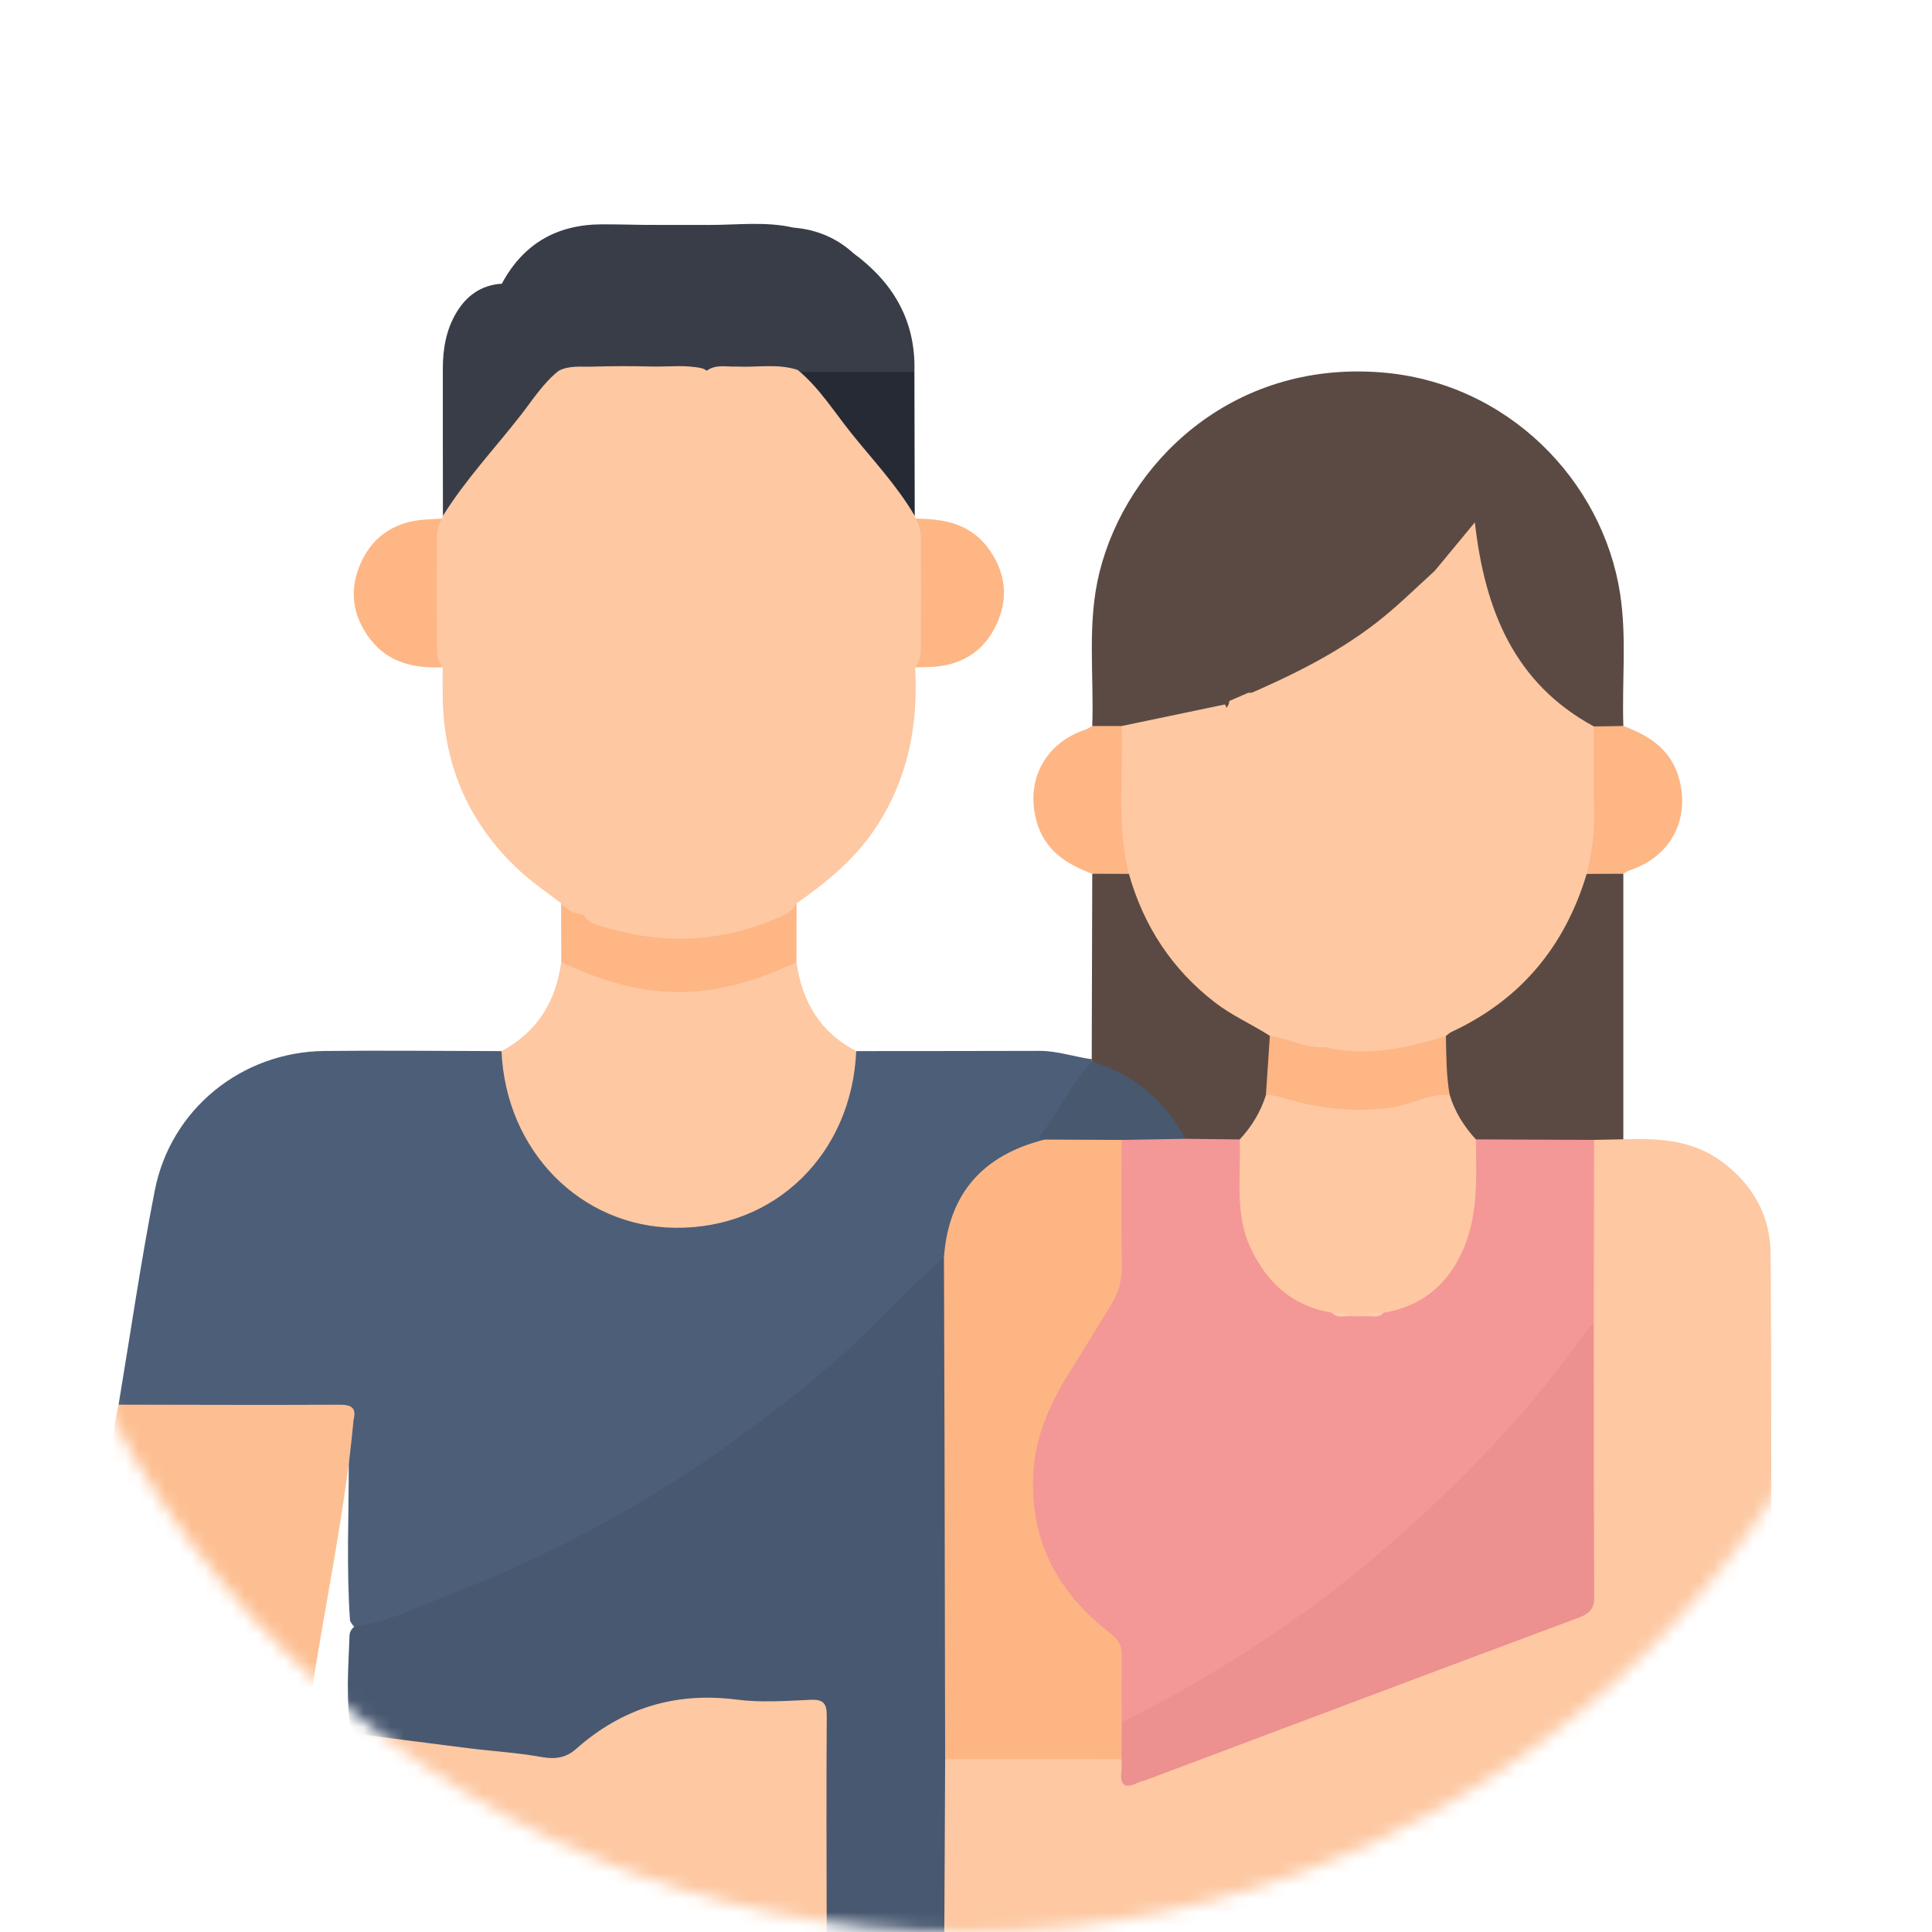
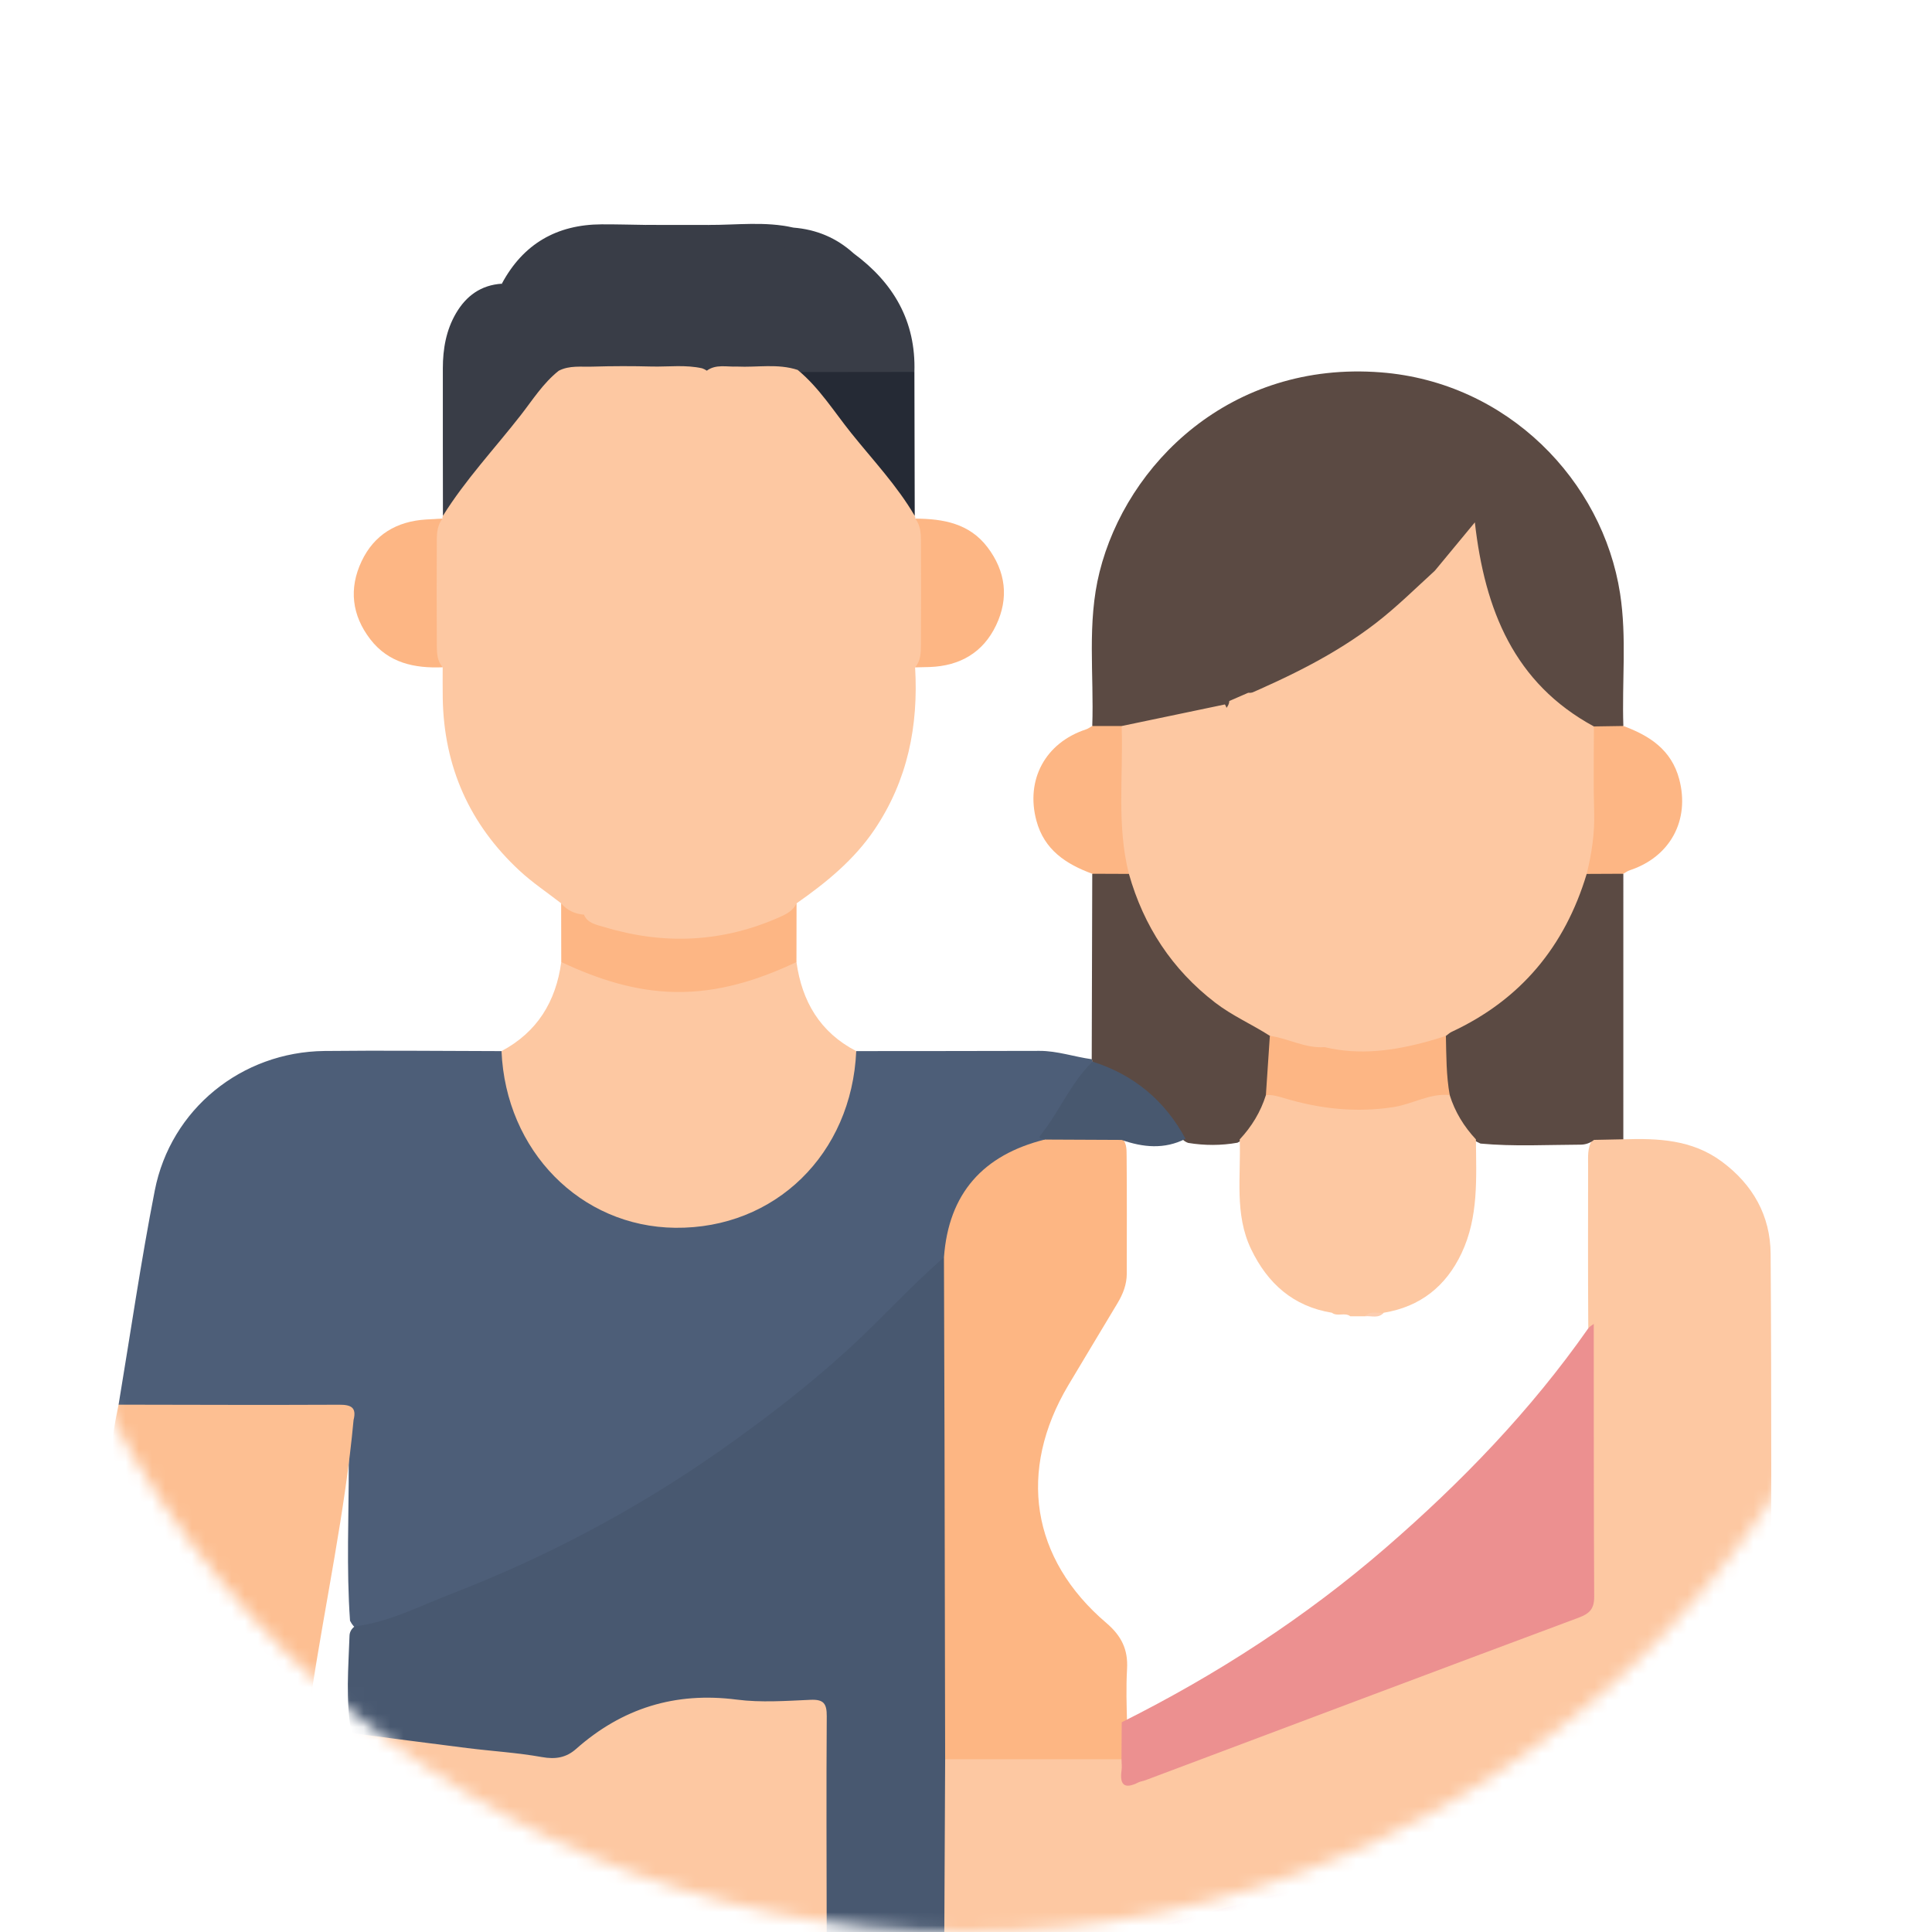
<svg xmlns="http://www.w3.org/2000/svg" width="146" height="146" viewBox="0 0 146 146" fill="none">
  <mask id="mask0_4046_631" style="mask-type:alpha" maskUnits="userSpaceOnUse" x="0" y="0" width="146" height="146">
    <circle cx="73" cy="73" r="73" fill="#FFA18A" />
  </mask>
  <g mask="url(#mask0_4046_631)">
    <path d="M8.961 106.15C9.862 100.753 10.644 95.333 11.696 89.966C12.902 83.814 18.257 79.492 24.518 79.422C28.978 79.372 33.438 79.425 37.899 79.432C38.491 80.123 38.344 81.015 38.507 81.812C39.784 88.066 45.151 92.466 51.511 92.425C57.418 92.386 62.768 87.95 64.044 82.084C64.237 81.197 64.093 80.216 64.705 79.431C69.32 79.426 73.935 79.428 78.55 79.414C79.904 79.41 81.179 79.865 82.501 80.044C82.581 80.157 82.596 80.278 82.548 80.408C81.513 82.077 80.454 83.732 79.312 85.33C79.089 85.641 78.94 85.943 78.947 86.323C78.213 86.933 77.235 86.952 76.419 87.388C74.025 88.667 72.533 90.598 71.957 93.247C71.829 93.834 71.763 94.434 71.564 95.005C69.796 97.166 67.749 99.061 65.735 100.976C61.997 104.531 57.933 107.701 53.66 110.591C45.959 115.799 37.632 119.747 28.863 122.781C28.074 123.054 27.104 123.765 26.451 122.478C26.171 118.517 26.363 114.555 26.355 110.595C26.353 109.536 26.431 108.476 26.297 107.423C26.001 106.418 25.149 106.625 24.448 106.622C19.991 106.598 15.534 106.618 11.078 106.604C10.349 106.601 9.575 106.728 8.961 106.15Z" fill="#4D5E78" />
    <path d="M85.351 146.285C80.688 146.286 76.024 146.288 71.36 146.289C70.971 145.889 70.945 145.375 70.942 144.867C70.916 141.364 70.919 137.861 70.94 134.358C70.943 133.85 70.97 133.34 71.286 132.902C71.659 132.572 72.124 132.515 72.587 132.511C76.292 132.481 79.997 132.464 83.701 132.52C83.979 132.524 84.254 132.579 84.513 132.68C84.844 132.819 85.059 133.102 85.05 133.429C85.019 134.52 85.518 134.492 86.34 134.18C97.018 130.129 107.721 126.147 118.416 122.143C119.497 121.738 120.094 121.226 120.082 119.96C120.016 113.229 120.107 106.498 120.022 99.765C119.997 95.884 120.008 92.006 120.013 88.127C120.014 87.441 119.941 86.734 120.34 86.106C121.115 85.553 121.893 85.543 122.674 86.096C125.293 86.016 127.855 86.111 130.103 87.77C132.469 89.516 133.785 91.871 133.805 94.745C133.88 105.79 133.849 116.836 133.829 127.882C133.823 130.818 132.028 133.219 129.202 134.15C127.752 134.627 126.274 135.019 124.8 135.414C124.387 135.524 123.976 135.57 123.762 136.002C119.296 137.418 114.747 138.54 110.232 139.783C103.39 141.667 96.534 143.502 89.697 145.405C88.266 145.803 86.812 146.051 85.351 146.285Z" fill="#FDC8A2" />
    <path d="M71.424 132.942C71.403 137.391 71.381 141.84 71.36 146.289C68.398 146.289 65.435 146.288 62.473 146.288C61.935 145.715 62.043 144.992 62.041 144.308C62.029 139.858 62.039 135.409 62.034 130.959C62.032 128.952 61.987 128.904 60.042 128.899C57.029 128.892 54.015 128.929 51.003 128.883C49.737 128.863 48.654 129.201 47.63 129.932C46.309 130.874 44.934 131.737 43.581 132.634C42.811 133.145 42.009 133.322 41.079 133.206C36.756 132.67 32.428 132.179 28.102 131.67C27.493 131.599 26.896 131.516 26.55 130.91C26.112 128.482 26.33 126.041 26.413 123.604C26.423 123.329 26.566 123.073 26.811 122.903C29.379 122.59 31.663 121.391 34.02 120.481C41.262 117.686 48.096 114.07 54.449 109.604C57.772 107.268 60.989 104.794 64.013 102.047C66.522 99.769 68.772 97.234 71.334 95.021C71.898 95.516 71.823 96.199 71.824 96.835C71.839 108.296 71.838 119.757 71.828 131.218C71.827 131.82 71.841 132.434 71.424 132.942Z" fill="#485870" />
    <path d="M26.755 130.993C29.603 131.363 32.449 131.744 35.299 132.099C37.187 132.335 39.095 132.447 40.964 132.782C41.98 132.964 42.789 132.826 43.532 132.168C47.017 129.083 51.025 127.838 55.679 128.439C57.507 128.675 59.394 128.535 61.249 128.454C62.246 128.411 62.484 128.736 62.477 129.701C62.438 135.23 62.467 140.759 62.473 146.288C49.302 146.299 36.132 146.311 22.961 146.321C19.622 146.324 16.283 146.323 12.944 146.321C8.097 146.319 4.46 142.664 4.458 137.792C4.457 137.282 4.478 136.773 4.49 136.263C5.061 131.462 9.527 128.506 15.01 129.307C16.935 129.588 18.883 129.675 20.793 130.03C21.598 130.179 22.204 129.795 22.876 129.548C23.418 130.288 24.23 130.425 25.059 130.549C25.638 130.635 26.275 130.522 26.755 130.993Z" fill="#FDC8A2" />
    <path d="M82.541 54.863C82.68 50.981 82.13 47.071 83.093 43.222C85.14 35.043 93.001 27.258 104.347 28.139C113.935 28.883 121.113 36.334 122.429 44.855C122.943 48.184 122.561 51.528 122.676 54.862C122.086 55.392 121.381 55.243 120.695 55.207C117.733 54.099 115.69 51.932 114.1 49.31C112.466 46.617 111.569 43.657 111.25 40.381C110.224 41.318 109.615 42.467 108.677 43.316C104.587 47.718 99.574 50.716 94.046 52.933C93.543 53.227 93.027 53.485 92.439 53.558C89.863 54.208 87.279 54.809 84.644 55.169C83.917 55.244 83.174 55.426 82.541 54.863Z" fill="#5B4A43" />
    <path d="M22.832 129.587C22.574 130.205 22.439 130.658 21.434 130.49C18.764 130.046 16.053 129.82 13.35 129.605C9.366 129.287 5.874 131.849 4.784 135.658C4.723 135.871 4.589 136.062 4.489 136.263C4.532 133.154 5.272 130.136 5.718 127.081C6.658 120.643 7.667 114.215 8.652 107.784C8.736 107.236 8.857 106.694 8.961 106.15C14.519 106.158 20.077 106.182 25.634 106.155C26.525 106.151 26.961 106.354 26.719 107.308C26.076 114.267 24.582 121.094 23.533 127.989C23.443 128.578 23.39 129.197 22.832 129.587Z" fill="#FDBF92" />
    <path d="M64.705 79.431C64.365 87.21 58.571 92.866 51.024 92.783C43.866 92.704 38.221 86.962 37.899 79.432C40.602 77.993 42.011 75.685 42.415 72.702C43.004 72.339 43.481 72.739 43.969 72.954C48.859 75.115 53.744 75.115 58.634 72.954C59.122 72.739 59.599 72.339 60.188 72.702C60.602 75.678 61.969 78.014 64.705 79.431Z" fill="#FDC8A2" />
    <path d="M85.351 146.285C89.37 144.93 93.502 143.978 97.584 142.847C105.767 140.581 113.963 138.363 122.157 136.139C122.673 135.999 123.201 135.725 123.762 136.002C124.786 139.072 125.8 142.146 126.841 145.21C127.091 145.946 127.187 146.347 126.115 146.343C112.527 146.298 98.939 146.297 85.351 146.285Z" fill="#EC9090" />
    <path d="M122.674 86.096C121.937 86.111 121.199 86.126 120.462 86.141C120.164 86.381 119.816 86.499 119.442 86.501C116.922 86.51 114.399 86.652 111.882 86.419C110.245 85.701 109.653 84.239 109.216 82.666C108.943 81.296 108.786 79.92 108.984 78.525C109.13 77.854 109.678 77.579 110.216 77.313C114.524 75.184 117.416 71.801 119.115 67.342C119.339 66.754 119.457 66.071 120.14 65.767C121.011 65.609 121.886 65.414 122.675 66.029C122.675 72.718 122.674 79.407 122.674 86.096Z" fill="#5B4A43" />
    <path d="M82.563 80.227C82.551 80.162 82.531 80.101 82.501 80.043C82.514 75.372 82.528 70.7 82.541 66.029C83.325 65.418 84.195 65.613 85.059 65.758C85.701 66.025 85.833 66.645 86.033 67.206C87.622 71.657 90.566 74.924 94.7 77.158C95.302 77.484 96.014 77.696 96.219 78.485C96.422 79.877 96.298 81.251 96.013 82.618C95.609 84.149 95.013 85.552 93.516 86.354C92.276 86.574 91.035 86.572 89.794 86.37C89.415 86.251 89.216 85.941 89.019 85.629C87.653 83.467 85.704 81.98 83.471 80.819C83.149 80.652 82.775 80.562 82.563 80.227Z" fill="#5B4A43" />
    <path d="M42.094 28.368C39.368 31.805 36.644 35.243 33.911 38.675C33.805 38.808 33.62 38.878 33.472 38.977C33.469 35.261 33.459 31.544 33.465 27.828C33.467 26.369 33.712 24.954 34.457 23.678C35.227 22.358 36.35 21.538 37.923 21.439C39.441 23.21 40.817 25.084 42.017 27.083C42.242 27.457 42.443 27.919 42.094 28.368Z" fill="#393D47" />
    <path d="M60.188 72.702C57.285 74.07 54.297 75.019 51.023 74.964C47.95 74.912 45.146 73.98 42.414 72.702C42.411 71.222 42.408 69.743 42.405 68.263C42.953 68.448 43.501 68.632 44.049 68.817C45.619 70.033 47.53 70.269 49.382 70.448C53.18 70.816 56.821 70.133 60.195 68.266C60.193 69.745 60.19 71.224 60.188 72.702Z" fill="#FDB684" />
    <path d="M42.094 28.368C41.855 26.987 40.966 25.968 40.156 24.907C39.319 23.811 38.457 22.731 37.923 21.439C39.536 18.428 42.074 16.967 45.466 16.953C46.574 16.949 47.681 16.981 48.789 16.996C49.115 17.386 48.935 17.794 48.792 18.169C47.608 21.263 46.286 24.302 45.094 27.393C44.993 27.656 44.808 27.863 44.605 28.055C43.779 28.241 42.88 27.857 42.094 28.368Z" fill="#393D47" />
    <path d="M55.759 28.055C54.922 28.086 54.086 28.117 53.249 28.149C51.951 28.118 50.653 28.088 49.354 28.057C49.025 27.669 49.206 27.26 49.349 26.885C50.533 23.791 51.855 20.751 53.047 17.66C53.148 17.398 53.333 17.189 53.535 16.998C55.676 17.009 57.828 16.714 59.954 17.2C60.154 17.565 60.041 17.926 59.908 18.269C58.724 21.324 57.435 24.337 56.248 27.392C56.146 27.655 55.962 27.863 55.759 28.055Z" fill="#393D47" />
    <path d="M85.311 66.04C84.388 66.036 83.464 66.032 82.541 66.029C80.555 65.3 78.912 64.224 78.32 62.015C77.491 58.92 78.998 56.129 82.064 55.121C82.233 55.066 82.382 54.95 82.541 54.863C83.281 54.864 84.021 54.865 84.761 54.866C85.212 55.299 85.173 55.872 85.188 56.42C85.269 59.323 84.998 62.239 85.52 65.126C85.578 65.444 85.55 65.774 85.311 66.04Z" fill="#FDB684" />
    <path d="M122.675 66.029C121.752 66.033 120.828 66.037 119.904 66.042C119.667 65.775 119.643 65.447 119.706 65.129C120.257 62.343 119.927 59.526 120.026 56.724C120.048 56.092 119.934 55.419 120.45 54.897C121.192 54.886 121.934 54.874 122.676 54.862C124.66 55.593 126.307 56.663 126.896 58.876C127.721 61.977 126.219 64.761 123.152 65.769C122.983 65.825 122.834 65.941 122.675 66.029Z" fill="#FDB684" />
    <path d="M69.154 50.433C69.159 46.686 69.164 42.939 69.17 39.193C71.274 39.201 73.257 39.548 74.629 41.361C76.007 43.182 76.254 45.195 75.276 47.248C74.292 49.314 72.547 50.322 70.266 50.406C69.896 50.42 69.525 50.424 69.154 50.433Z" fill="#FDB684" />
    <path d="M33.438 39.187C33.443 42.933 33.448 46.679 33.453 50.426C31.322 50.514 29.364 50.103 27.983 48.309C26.59 46.498 26.351 44.481 27.322 42.421C28.273 40.403 29.972 39.396 32.191 39.258C32.606 39.232 33.022 39.211 33.438 39.187Z" fill="#FDB684" />
    <path d="M53.535 16.998C52.83 19.769 51.449 22.283 50.496 24.96C50.127 25.996 49.736 27.025 49.354 28.057C47.771 28.056 46.188 28.055 44.606 28.055C45.313 25.284 46.692 22.77 47.645 20.093C48.015 19.057 48.407 18.029 48.79 16.996C50.371 16.997 51.953 16.997 53.535 16.998Z" fill="#393D47" />
    <path d="M64.501 19.142C67.52 21.367 69.22 24.27 69.101 28.106C68.902 28.317 68.65 28.456 68.371 28.463C65.843 28.524 63.312 28.73 60.793 28.345C60.09 27.993 60.297 27.413 60.49 26.9C61.376 24.555 62.32 22.232 63.282 19.917C63.493 19.408 63.738 18.836 64.501 19.142Z" fill="#393D47" />
    <path d="M64.501 19.142C64.152 19.174 63.883 19.332 63.76 19.668C62.721 22.5 61.376 25.215 60.517 28.116C60.578 28.177 60.597 28.235 60.573 28.292C60.55 28.347 60.527 28.375 60.505 28.375C58.957 27.765 57.331 28.307 55.759 28.055C56.454 25.307 57.823 22.817 58.77 20.164C59.127 19.163 59.557 18.187 59.954 17.2C61.687 17.338 63.21 17.969 64.501 19.142Z" fill="#393D47" />
    <path d="M60.505 28.375C60.511 28.289 60.515 28.202 60.517 28.116C63.378 28.113 66.24 28.11 69.101 28.106C69.109 31.731 69.118 35.357 69.126 38.982C67.405 37.307 66.052 35.325 64.545 33.472C63.177 31.79 61.85 30.076 60.505 28.375Z" fill="#252A35" />
    <path d="M71.424 132.942C71.409 124.932 71.395 116.921 71.377 108.911C71.367 104.281 71.349 99.651 71.334 95.021C71.682 90.181 74.298 87.279 78.948 86.116C80.793 85.279 82.691 85.656 84.581 85.874C85.16 86.215 85.133 86.805 85.138 87.35C85.165 90.317 85.151 93.284 85.149 96.251C85.148 97.072 84.865 97.784 84.453 98.475C83.217 100.544 81.966 102.605 80.734 104.677C76.889 111.144 77.911 117.797 83.606 122.647C84.75 123.622 85.254 124.651 85.171 126.119C85.093 127.504 85.133 128.899 85.175 130.29C85.099 131.185 85.421 132.145 84.751 132.944C80.309 132.943 75.867 132.943 71.424 132.942Z" fill="#FDB683" />
    <path d="M84.758 86.143C82.821 86.134 80.884 86.125 78.947 86.116C78.782 86.079 78.46 86 78.563 85.875C80.031 84.085 80.878 81.858 82.563 80.227C85.695 81.22 88.031 83.172 89.589 86.06C87.992 86.872 86.379 86.711 84.758 86.143Z" fill="#48586F" />
-     <path d="M84.758 86.143C86.368 86.115 87.978 86.088 89.589 86.06C90.954 86.075 92.319 86.09 93.684 86.105C94.203 86.641 94.034 87.322 94.053 87.953C94.1 89.524 93.953 91.102 94.355 92.655C95.213 95.967 97.332 98.009 100.589 98.925C101.065 99.108 101.562 99.121 102.062 99.104C102.42 99.101 102.777 99.104 103.135 99.102C103.635 99.12 104.132 99.112 104.61 98.932C108.775 97.792 111.015 94.662 111.172 89.891C111.214 88.628 110.799 87.304 111.534 86.102C114.51 86.115 117.486 86.128 120.462 86.141C120.455 90.776 120.447 95.411 120.439 100.047C119.238 102.66 117.206 104.665 115.376 106.795C111.018 111.866 106.162 116.432 100.854 120.508C96.248 124.047 91.324 127.086 86.192 129.795C85.76 130.023 85.329 130.379 84.77 130.149C84.767 128.478 84.739 126.807 84.774 125.137C84.79 124.366 84.515 123.892 83.885 123.409C79.915 120.368 77.808 116.378 78.086 111.307C78.245 108.415 79.441 105.865 80.976 103.453C81.97 101.893 82.898 100.291 83.89 98.73C84.528 97.725 84.822 96.692 84.789 95.471C84.707 92.364 84.759 89.253 84.758 86.143Z" fill="#F49797" />
    <path d="M84.769 130.149C91.953 126.558 98.659 122.212 104.722 116.961C110.425 112.022 115.666 106.607 120.016 100.394C120.117 100.25 120.297 100.161 120.439 100.047C120.444 106.918 120.434 113.79 120.472 120.661C120.477 121.565 120.137 121.933 119.311 122.241C108.381 126.315 97.466 130.431 86.547 134.535C86.374 134.6 86.179 134.617 86.017 134.699C84.98 135.227 84.597 134.895 84.756 133.778C84.795 133.506 84.755 133.222 84.751 132.944C84.757 132.012 84.763 131.081 84.769 130.149Z" fill="#EC9090" />
    <path d="M85.311 66.04C84.371 62.352 84.899 58.593 84.761 54.866C87.362 54.322 89.964 53.778 92.565 53.234C92.954 53.813 92.422 54.172 92.222 54.595C91.434 56.267 92.088 58.039 93.77 58.727C95.257 59.335 97.013 58.5 97.585 56.913C98.147 55.357 97.187 53.64 95.488 53.125C94.969 52.968 94.36 53.094 93.936 52.638C97.464 51.118 100.905 49.454 103.972 47.088C105.552 45.868 106.96 44.47 108.428 43.132C109.066 43.098 109.16 43.63 109.279 44.039C110.075 46.755 110.519 49.514 110.144 52.353C109.987 52.896 109.499 53.096 109.084 53.383C106.927 54.876 106.915 57.072 109.056 58.567C109.468 58.855 109.962 59.049 110.133 59.591C110.352 60.575 110.274 61.57 110.236 62.56C110.215 63.114 110.1 63.649 109.478 63.87C109.385 63.867 109.249 63.876 109.216 63.816C108.326 62.214 107.112 62.668 105.782 63.166C103.901 63.872 101.926 64.223 99.907 64.169C98.885 64.142 98.446 64.57 98.529 65.579C98.556 65.902 98.553 66.231 98.531 66.555C98.465 67.516 98.92 67.872 99.858 67.876C102.253 67.885 104.568 67.44 106.849 66.76C107.425 66.589 107.977 66.311 108.603 66.353C109.597 66.68 109.307 67.429 109.116 68.078C108.535 70.053 107.649 71.906 106.506 73.603C105.237 75.486 103.923 77.355 102.058 78.74C101.441 79.198 100.802 79.528 100.015 79.498C98.576 79.385 97.147 79.235 95.962 78.278C94.607 77.406 93.119 76.761 91.832 75.77C88.563 73.254 86.431 69.99 85.311 66.04Z" fill="#FDC8A2" />
    <path d="M109.856 52.616C109.961 49.866 109.777 47.144 109.012 44.484C108.877 44.011 108.843 43.487 108.428 43.132C109.389 41.97 110.35 40.809 111.454 39.474C112.205 46.1 114.427 51.632 120.45 54.897C120.451 57.068 120.407 59.239 120.469 61.408C120.515 62.991 120.281 64.52 119.905 66.041C118.257 71.517 114.92 75.547 109.704 77.974C109.544 78.049 109.411 78.181 109.265 78.286C108.228 79.414 106.758 79.37 105.428 79.659C104.018 79.965 102.571 79.831 101.139 79.778C100.71 79.762 100.171 79.782 100.097 79.13C101.284 79.286 102.002 78.433 102.685 77.751C105.505 74.939 107.637 71.674 108.827 67.838C108.965 67.393 109.203 66.963 108.734 66.573C109.182 65.924 109.374 64.996 109.308 63.788C110.014 63.453 109.846 62.804 109.854 62.23C109.868 61.27 109.857 60.311 109.856 59.351C110.176 58.941 110.684 58.986 111.112 58.841C112.448 58.388 113.368 57.23 113.368 55.984C113.368 54.738 112.447 53.581 111.111 53.128C110.683 52.983 110.175 53.029 109.856 52.616Z" fill="#FDC8A2" />
    <path d="M94.328 52.352C94.762 52.361 95.202 52.331 95.631 52.385C97.204 52.582 98.492 53.876 98.691 55.425C98.872 56.83 98.011 58.373 96.701 58.99C95.28 59.659 93.697 59.317 92.621 58.106C91.57 56.924 91.455 55.329 92.319 53.953C92.521 53.632 92.879 53.403 92.898 52.974C93.375 52.767 93.851 52.56 94.328 52.352Z" fill="#FDC8A2" />
    <path d="M111.534 86.102C111.559 89.016 111.744 91.958 110.452 94.698C109.273 97.199 107.333 98.751 104.567 99.203C104.147 99.524 103.593 99.147 103.173 99.47C102.797 99.47 102.42 99.47 102.043 99.47C101.623 99.147 101.069 99.524 100.649 99.203C97.727 98.726 95.789 96.992 94.543 94.394C93.269 91.737 93.789 88.887 93.684 86.105C94.591 85.136 95.264 84.028 95.663 82.759C96.16 82.316 96.711 82.48 97.244 82.644C100.86 83.757 104.462 83.765 108.068 82.582C108.551 82.423 109.136 82.061 109.554 82.753C109.949 84.026 110.629 85.13 111.534 86.102Z" fill="#FDC8A2" />
    <path d="M109.554 82.753C108.051 82.599 106.759 83.436 105.318 83.66C102.461 84.104 99.73 83.794 97.013 82.978C96.565 82.843 96.132 82.715 95.663 82.759C95.762 81.265 95.862 79.771 95.962 78.278C97.36 78.468 98.637 79.241 100.097 79.13C102.758 79.771 105.361 79.398 107.945 78.686C108.388 78.564 108.825 78.42 109.265 78.286C109.3 79.779 109.288 81.275 109.554 82.753Z" fill="#FDB684" />
-     <path d="M100.649 99.203C101.118 99.268 101.647 99.016 102.042 99.47C101.57 99.422 101.043 99.661 100.649 99.203Z" fill="#FCCDB0" />
    <path d="M103.173 99.47C103.568 99.017 104.097 99.268 104.566 99.203C104.172 99.66 103.646 99.422 103.173 99.47Z" fill="#FCCDB0" />
    <path d="M109.836 63.507C109.898 63.641 109.94 63.791 110.027 63.906C110.958 65.138 110.698 65.99 109.226 66.466C106.085 67.496 102.916 68.312 99.562 68.281C98.391 68.27 97.915 68.043 97.944 66.747C98.014 63.63 97.951 63.672 101.086 63.489C103.258 63.362 105.402 62.889 107.361 61.968C108.611 61.381 109.126 61.712 109.504 62.846C109.581 63.078 109.724 63.287 109.836 63.507Z" fill="#FDC8A2" />
    <path d="M109.377 52.616C112.065 52.719 113.494 53.447 114.126 55.036C114.666 56.396 114.048 57.799 112.529 58.69C111.588 59.242 110.5 59.344 109.377 59.351C107.327 58.796 105.868 57.81 105.867 55.984C105.866 54.156 107.328 53.172 109.377 52.616Z" fill="#FDC8A2" />
    <path d="M69.596 40.916C69.594 40.308 69.562 39.705 69.17 39.192C69.18 39.117 69.165 39.047 69.126 38.982C67.785 36.689 65.958 34.764 64.31 32.707C63.012 31.087 61.906 29.295 60.28 27.955C58.776 27.46 57.224 27.775 55.696 27.701C54.923 27.736 54.102 27.504 53.414 28.011C53.307 27.941 53.194 27.878 53.065 27.834C51.822 27.555 50.563 27.721 49.31 27.699C47.797 27.659 46.284 27.66 44.769 27.706C43.91 27.734 43.034 27.599 42.222 28.018C41.039 28.956 40.246 30.23 39.337 31.394C37.37 33.912 35.171 36.252 33.472 38.978C33.435 39.043 33.423 39.113 33.438 39.187C33.079 39.657 33.012 40.206 33.01 40.771C32.996 43.465 32.995 46.158 33.011 48.852C33.014 49.414 33.056 49.971 33.453 50.426C33.454 51.212 33.444 51.998 33.458 52.784C33.55 57.943 35.486 62.296 39.264 65.799C40.237 66.701 41.354 67.446 42.405 68.263C42.838 68.786 43.407 69.046 44.071 69.116C44.09 69.117 44.109 69.115 44.128 69.115C44.386 69.78 45.098 69.885 45.682 70.061C50.188 71.424 54.617 71.223 58.94 69.296C59.455 69.067 59.939 68.807 60.195 68.266C62.433 66.697 64.533 64.994 66.087 62.689C68.597 58.967 69.414 54.839 69.154 50.433C69.579 49.933 69.592 49.324 69.594 48.718C69.607 46.117 69.605 43.517 69.596 40.916Z" fill="#FDC8A2" />
  </g>
</svg>